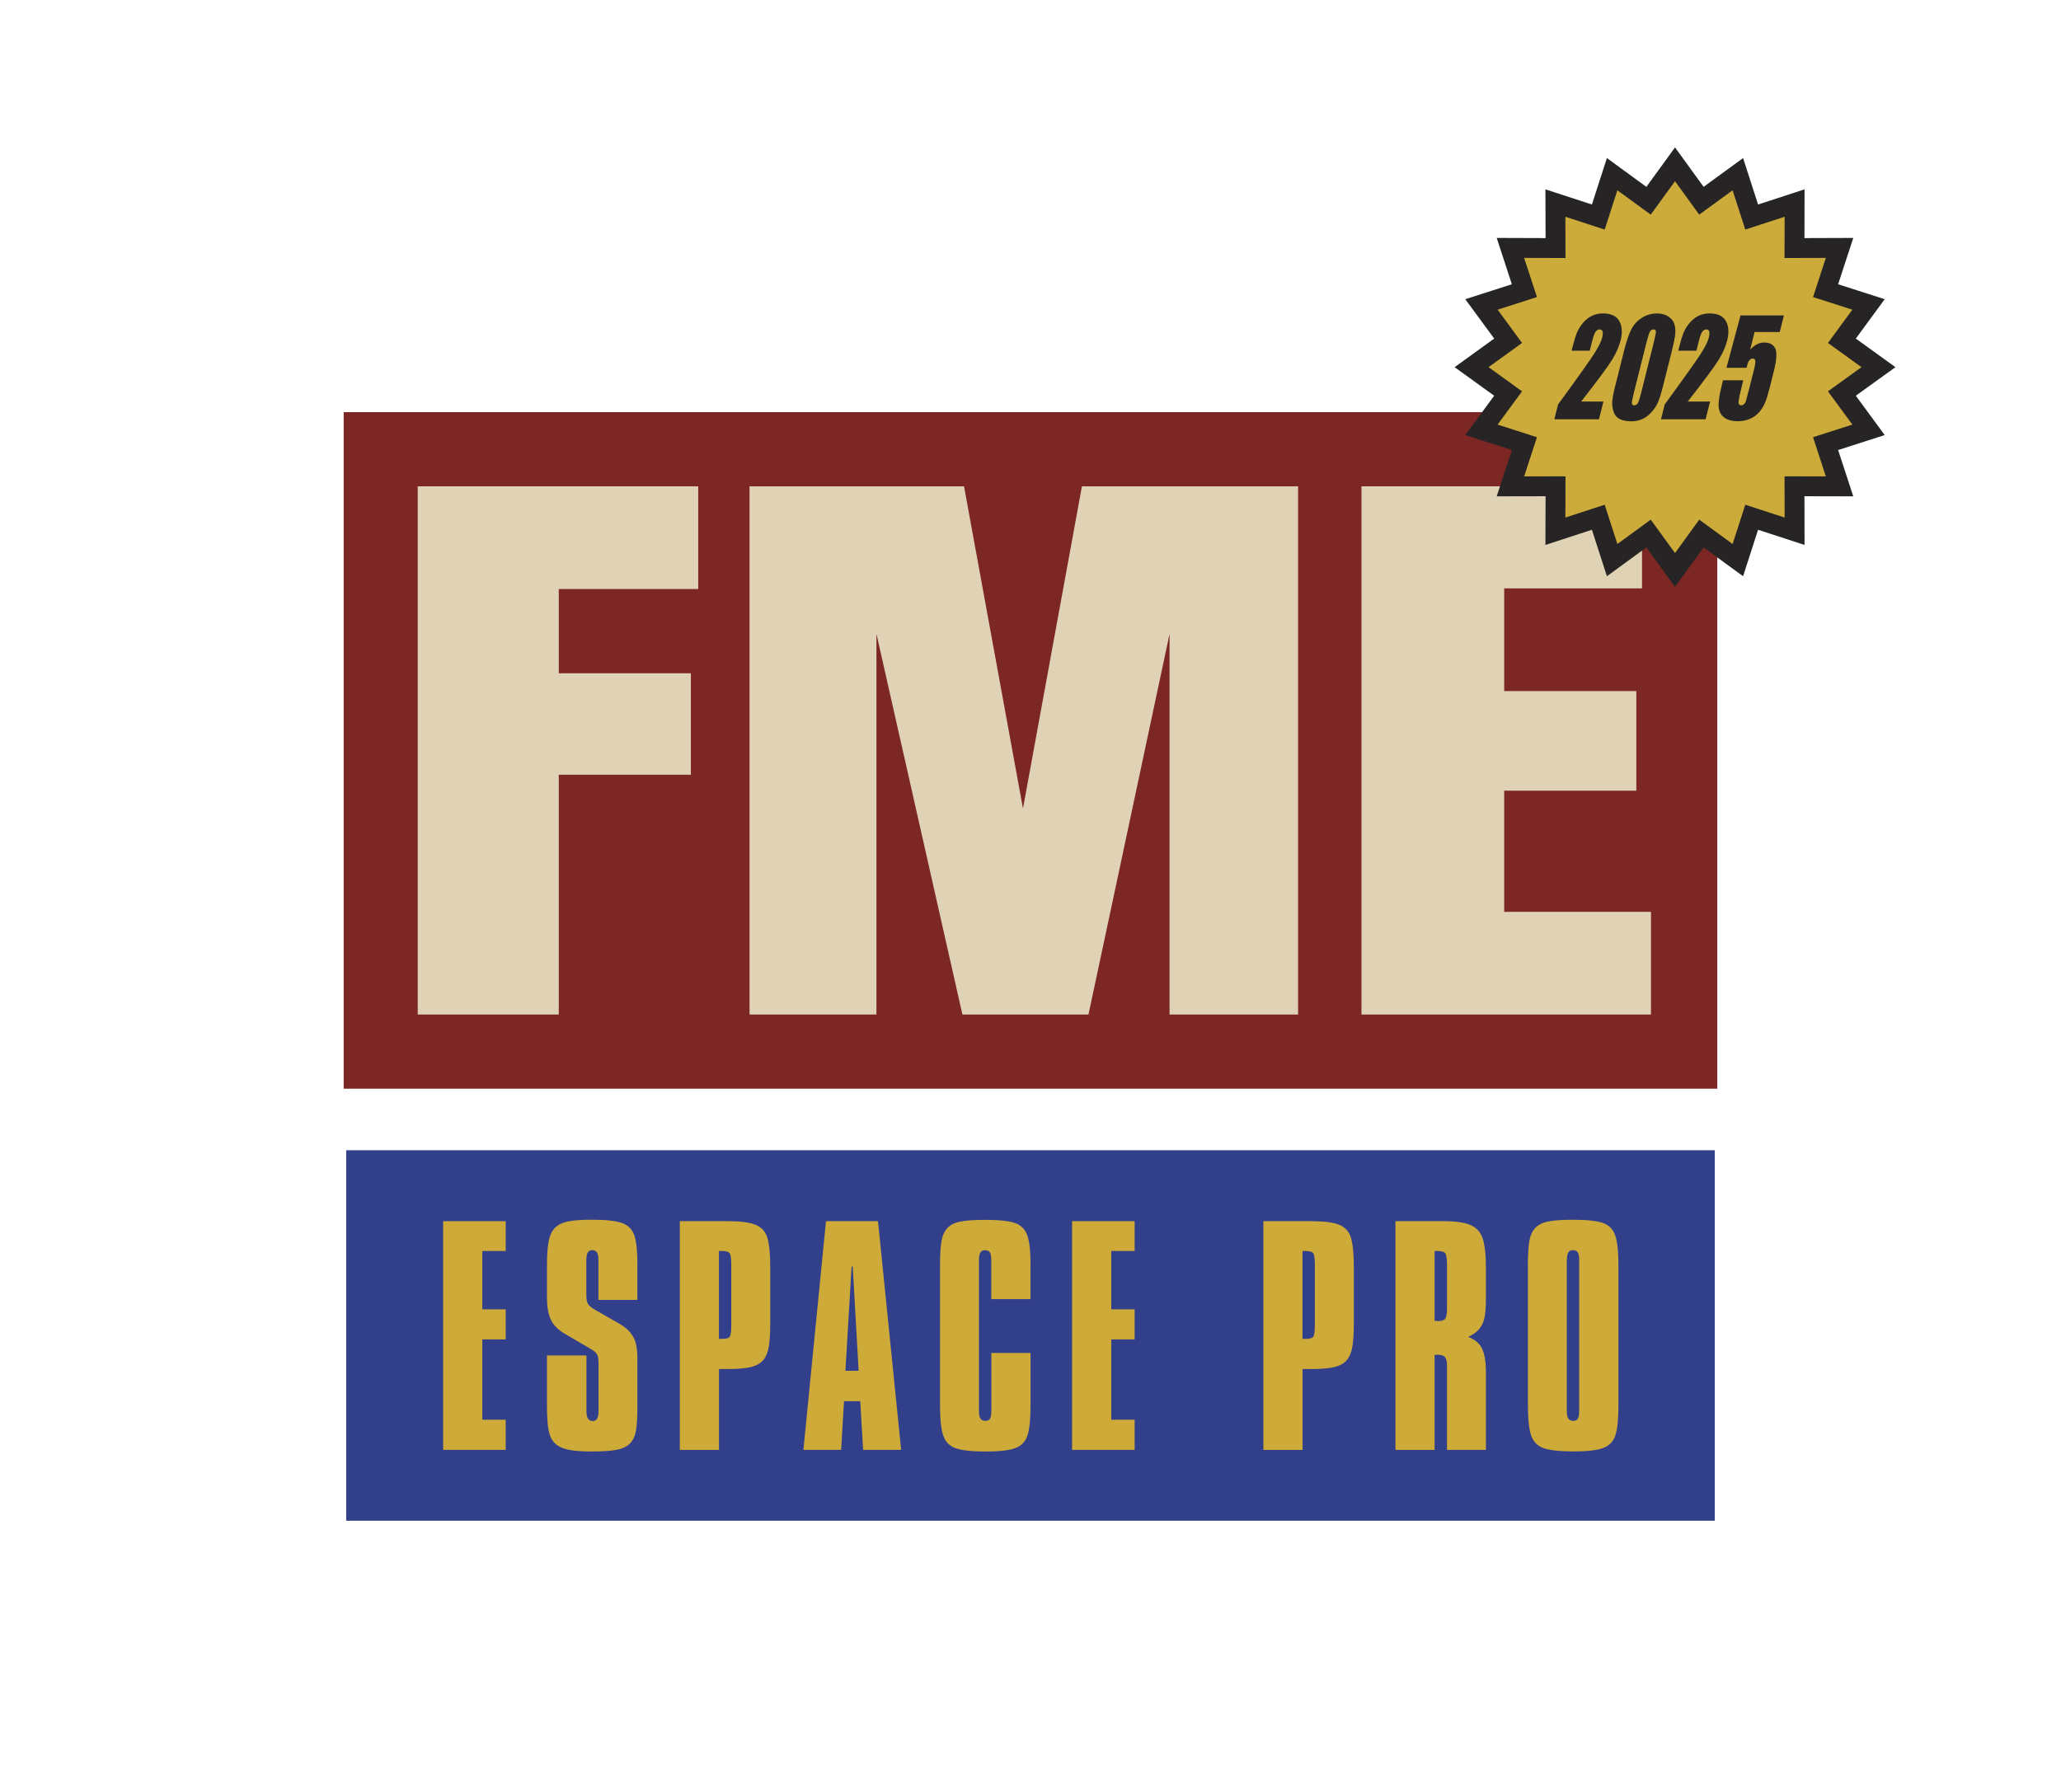
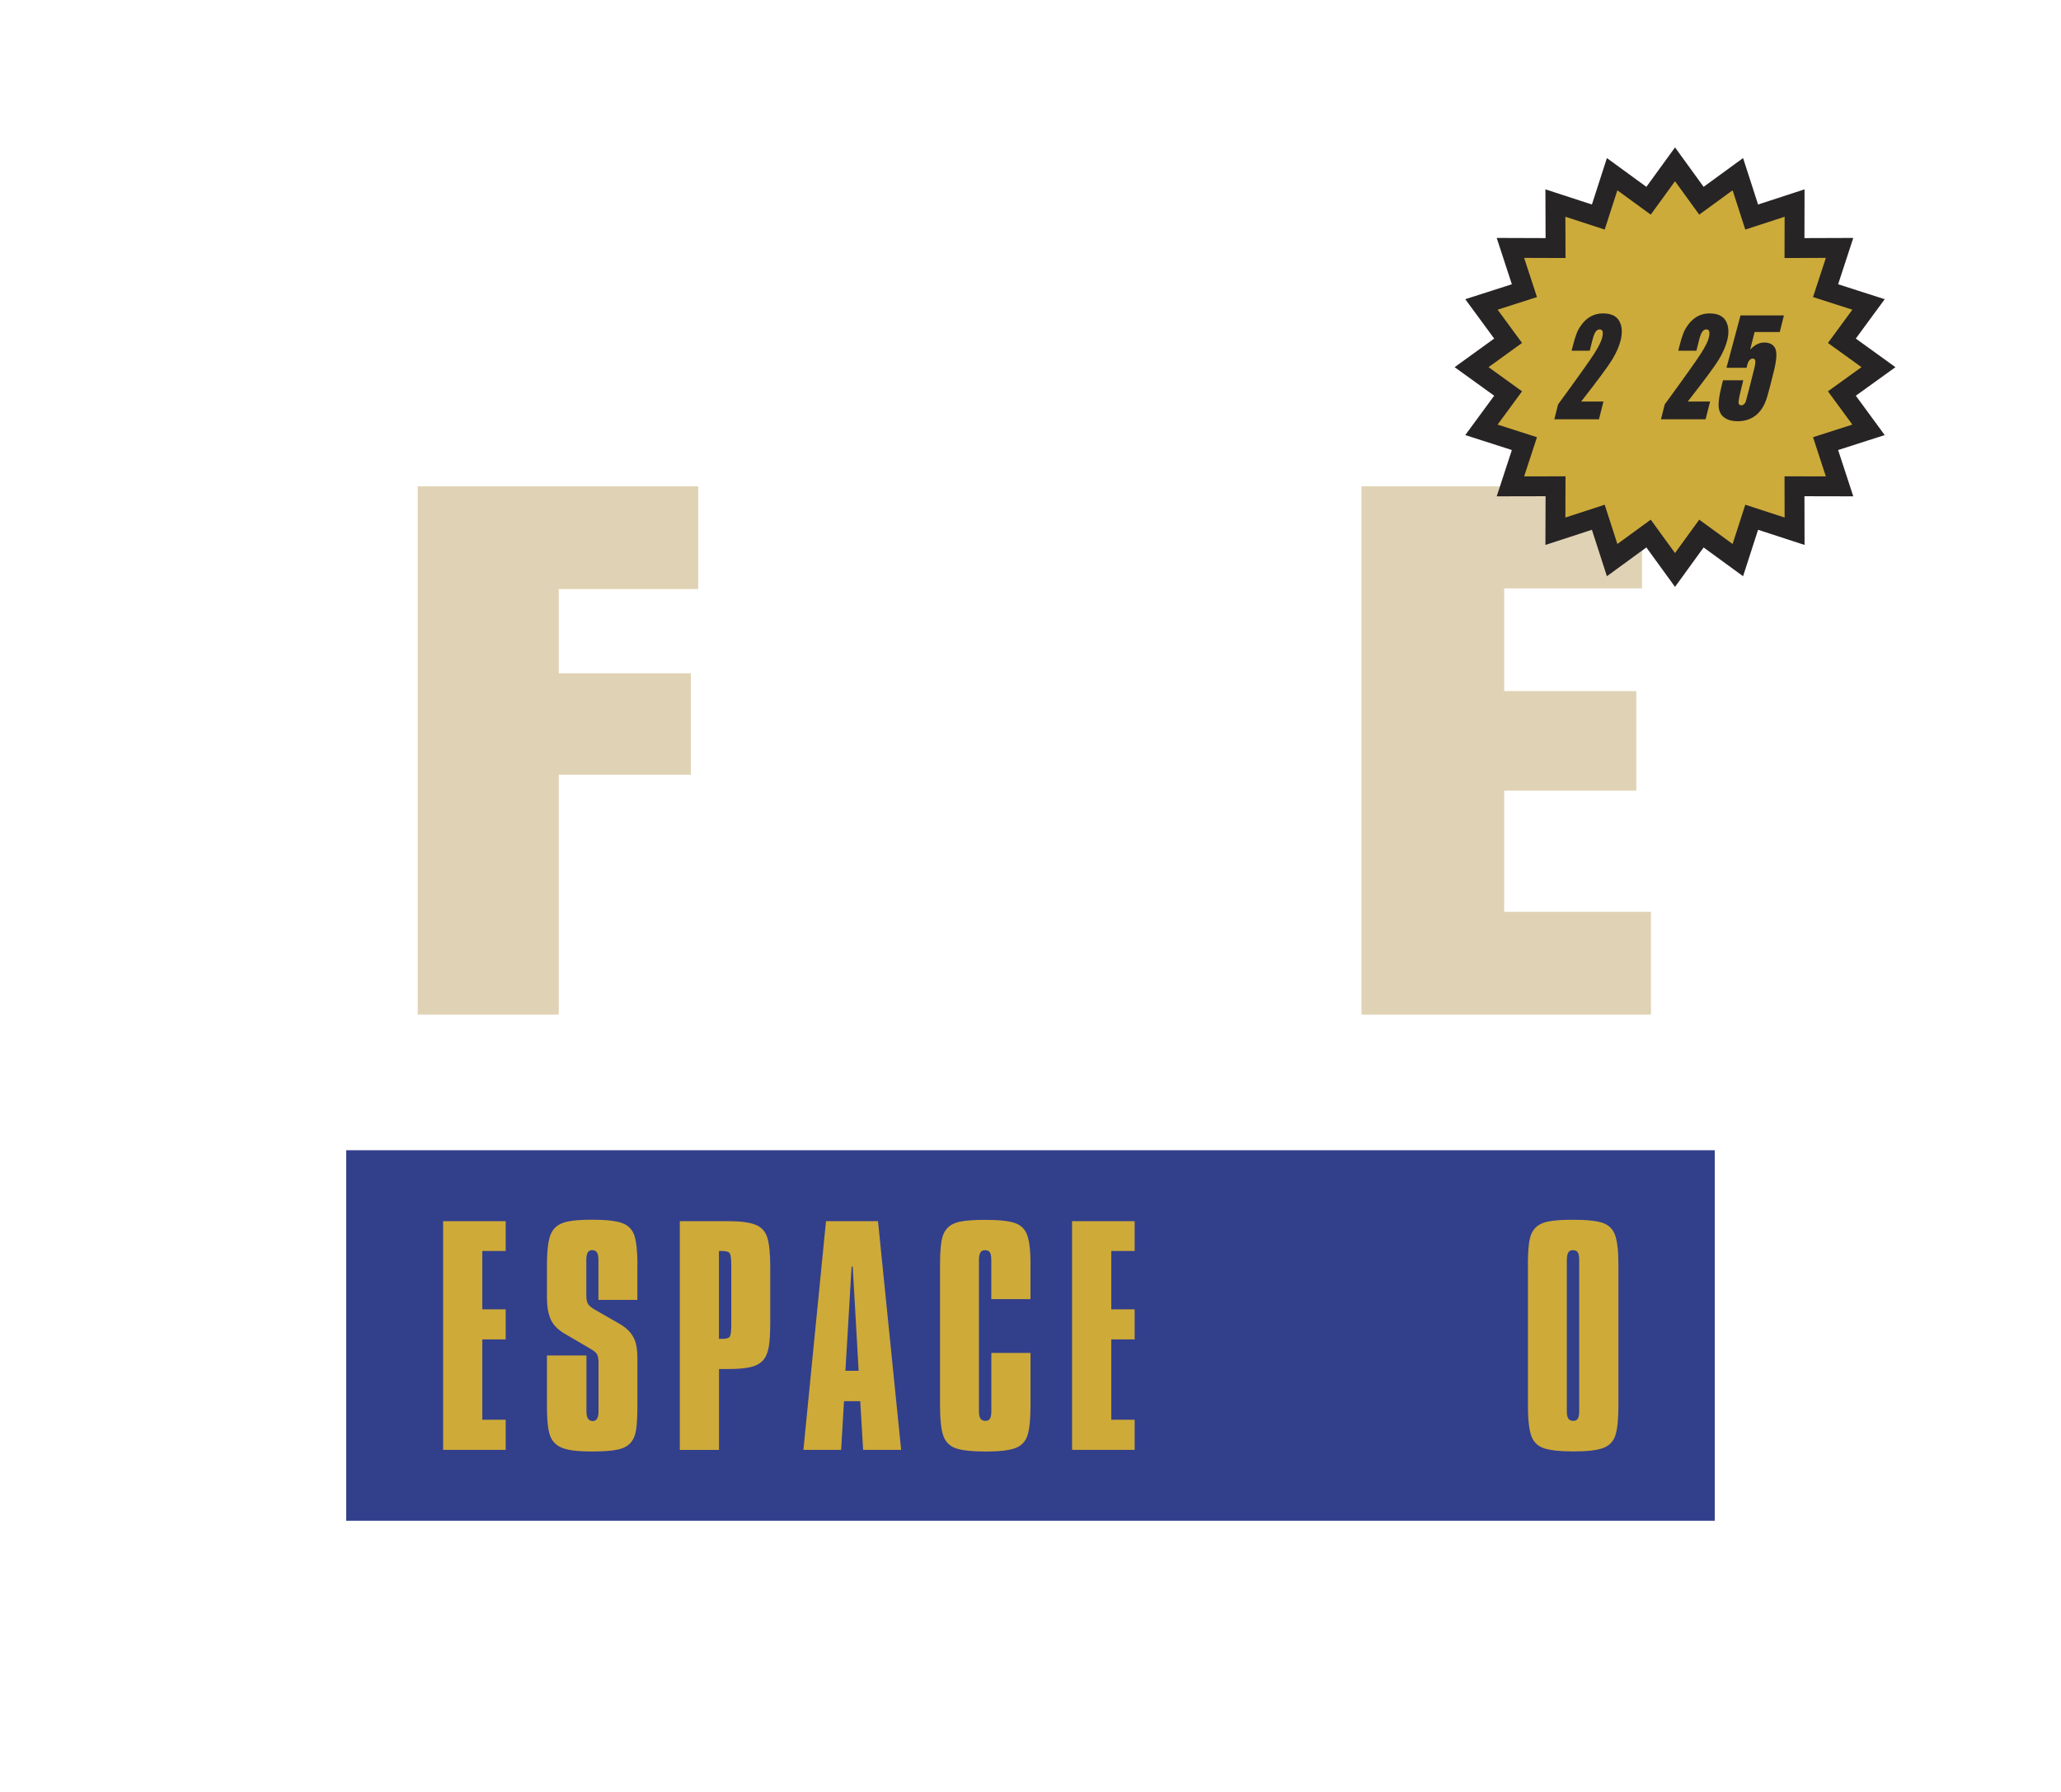
<svg xmlns="http://www.w3.org/2000/svg" id="Layer_2" data-name="Layer 2" viewBox="0 0 409.71 356.27">
  <defs>
    <style>
      .cls-1, .cls-2 {
        fill: none;
      }

      .cls-3 {
        fill: #272425;
      }

      .cls-2 {
        stroke: #272425;
        stroke-miterlimit: 10;
        stroke-width: 3.95px;
      }

      .cls-4 {
        fill: #7d2725;
      }

      .cls-5 {
        fill: #ceaa39;
      }

      .cls-6 {
        fill: #e0d3b5;
      }

      .cls-7 {
        fill: #ccab3b;
      }

      .cls-8 {
        fill: #323f8b;
      }
    </style>
  </defs>
  <g id="Layer_1-2" data-name="Layer 1">
    <g>
-       <rect class="cls-4" x="68.32" y="81.94" width="273.06" height="134.51" />
      <polygon class="cls-6" points="83.04 201.71 83.04 96.69 138.8 96.69 138.8 117.11 111.08 117.11 111.08 133.86 137.34 133.86 137.34 154.03 111.08 154.03 111.08 201.71 83.04 201.71" />
-       <polygon class="cls-6" points="149 201.71 149 96.69 191.64 96.69 203.36 160.75 215.08 96.69 258.05 96.69 258.05 201.71 232.5 201.71 232.5 126.03 216.38 201.71 191.32 201.71 174.23 126.03 174.23 201.71 149 201.71" />
      <polygon class="cls-6" points="270.65 201.71 270.65 96.69 326.42 96.69 326.42 116.98 299.02 116.98 299.02 137.4 325.29 137.4 325.29 157.2 299.02 157.2 299.02 181.29 328.2 181.29 328.2 201.71 270.65 201.71" />
      <rect class="cls-8" x="68.82" y="228.69" width="272.06" height="73.66" />
      <polygon class="cls-5" points="88.09 242.79 100.53 242.79 100.53 248.72 95.88 248.72 95.88 260.32 100.53 260.32 100.53 266.3 95.88 266.3 95.88 282.27 100.53 282.27 100.53 288.26 88.09 288.26 88.09 242.79" />
      <path class="cls-5" d="M126.7,251.59v6.86h-7.74v-7.98c0-.69-.1-1.18-.3-1.48-.2-.29-.53-.44-.98-.44-.75,0-1.12.64-1.12,1.91v7.06c0,.75.1,1.31.3,1.68.2.37.68.78,1.45,1.22l4.76,2.73c.97.55,1.72,1.16,2.26,1.83.54.68.9,1.4,1.09,2.19.19.78.29,1.74.29,2.87v9.49c0,2.12-.09,3.72-.27,4.83-.18,1.1-.57,1.97-1.18,2.6-.6.63-1.48,1.06-2.64,1.28-1.16.23-2.8.34-4.93.34s-3.66-.12-4.79-.37-2.01-.67-2.62-1.29c-.62-.61-1.03-1.49-1.24-2.65-.21-1.16-.31-2.74-.31-4.74v-10.04h7.85v11.07c0,.68.1,1.17.3,1.49.2.32.53.48.98.48.75,0,1.12-.66,1.12-1.97v-9.62c0-.76-.1-1.33-.3-1.68-.2-.36-.67-.74-1.42-1.16l-5-2.93c-1.37-.8-2.3-1.76-2.79-2.87s-.74-2.52-.74-4.24v-6.48c0-2.01.11-3.6.34-4.79.23-1.18.65-2.08,1.26-2.69.61-.61,1.49-1.03,2.62-1.26,1.14-.23,2.74-.34,4.8-.34,2.75,0,4.74.23,5.96.68,1.22.46,2.03,1.3,2.42,2.53.39,1.23.59,3.19.59,5.87" />
      <path class="cls-5" d="M135.13,242.79h9.53c2.54,0,4.39.24,5.57.73,1.18.48,1.95,1.35,2.33,2.61.37,1.26.56,3.23.56,5.91v10.85c0,2.02-.09,3.61-.27,4.76-.18,1.15-.55,2.06-1.09,2.72-.55.67-1.36,1.13-2.45,1.41-1.09.27-2.61.41-4.58.41h-1.8v16.08h-7.79v-45.47ZM142.92,248.72v17.47h.68c.82,0,1.32-.16,1.5-.49.18-.33.27-1.07.27-2.24v-11.87c0-1.22-.09-2.01-.27-2.35-.18-.35-.72-.52-1.61-.52h-.57Z" />
      <path class="cls-5" d="M164.19,242.79h10.35l4.6,45.47h-7.56l-.57-9.68h-3.23l-.57,9.68h-7.5l4.49-45.47ZM169.29,251.81l-1.23,20.73h2.63l-1.18-20.73h-.22Z" />
      <path class="cls-5" d="M204.85,251.59v6.7h-7.79v-7.76c0-.71-.09-1.22-.27-1.52-.18-.3-.52-.45-1.01-.45-.42,0-.72.16-.9.49-.18.33-.27.82-.27,1.48v30.05c0,.68.1,1.16.3,1.46.2.3.53.45.98.45s.74-.15.92-.45c.17-.3.26-.79.26-1.46v-11.59h7.79v10.47c0,2.7-.2,4.67-.6,5.91-.4,1.24-1.21,2.09-2.43,2.54-1.22.46-3.18.68-5.88.68s-4.77-.22-5.99-.66c-1.22-.44-2.04-1.29-2.46-2.54s-.63-3.24-.63-5.93v-27.86c0-2.11.1-3.73.29-4.84.19-1.11.58-1.98,1.18-2.61.59-.63,1.46-1.06,2.61-1.28,1.15-.23,2.78-.34,4.89-.34,2.75,0,4.74.21,5.95.64,1.21.43,2.03,1.26,2.45,2.5.42,1.24.63,3.22.63,5.93" />
      <polygon class="cls-5" points="213.12 242.79 225.56 242.79 225.56 248.72 220.91 248.72 220.91 260.32 225.56 260.32 225.56 266.3 220.91 266.3 220.91 282.27 225.56 282.27 225.56 288.26 213.12 288.26 213.12 242.79" />
-       <path class="cls-5" d="M251.14,242.79h9.53c2.54,0,4.39.24,5.57.73,1.18.48,1.95,1.35,2.33,2.61.37,1.26.56,3.23.56,5.91v10.85c0,2.02-.09,3.61-.27,4.76-.18,1.15-.55,2.06-1.09,2.72-.55.67-1.36,1.13-2.45,1.41-1.09.27-2.61.41-4.58.41h-1.8v16.08h-7.79v-45.47ZM258.93,248.72v17.47h.68c.82,0,1.32-.16,1.5-.49.18-.33.27-1.07.27-2.24v-11.87c0-1.22-.09-2.01-.27-2.35-.18-.35-.72-.52-1.61-.52h-.57Z" />
-       <path class="cls-5" d="M277.4,242.79h9.53c2.46,0,4.29.27,5.48.81,1.19.54,1.98,1.46,2.38,2.76.4,1.3.6,3.2.6,5.67v5.93c0,1.57-.08,2.82-.23,3.75-.15.93-.49,1.73-1,2.39-.51.67-1.28,1.24-2.3,1.71,1.37.51,2.3,1.31,2.79,2.39.49,1.09.74,2.62.74,4.61v15.45h-7.74v-16.84c0-.77-.14-1.3-.41-1.61-.27-.31-.75-.46-1.42-.46-.13,0-.24,0-.33.01-.09.01-.19.02-.3.04v18.87h-7.79v-45.47ZM285.19,248.72v13.89c.16,0,.3,0,.4.01.1,0,.2.02.29.04.73,0,1.21-.16,1.43-.49s.34-.95.34-1.86v-8.72c0-1.2-.1-1.98-.29-2.34-.19-.36-.74-.53-1.65-.53h-.52Z" />
      <path class="cls-5" d="M303.73,251.59c0-2.11.1-3.73.29-4.84.19-1.11.58-1.98,1.18-2.61.59-.63,1.46-1.06,2.61-1.29,1.15-.23,2.78-.34,4.89-.34,2.75,0,4.74.21,5.95.64,1.21.43,2.03,1.26,2.45,2.5.42,1.24.63,3.22.63,5.93v27.86c0,2.7-.2,4.67-.6,5.91-.4,1.24-1.21,2.09-2.43,2.54-1.22.46-3.18.68-5.88.68s-4.77-.22-5.99-.66c-1.22-.44-2.04-1.29-2.46-2.54-.42-1.26-.63-3.24-.63-5.93v-27.86ZM311.47,250.53v30.05c0,.68.1,1.16.3,1.46.2.3.53.45.98.45s.74-.15.92-.45c.17-.3.26-.79.26-1.46v-30.05c0-.71-.09-1.22-.27-1.52-.18-.3-.52-.45-1.01-.45-.42,0-.72.16-.9.49-.18.33-.27.82-.27,1.48" />
      <polygon class="cls-7" points="371.45 60.53 362.91 57.79 365.69 49.29 356.73 49.32 356.75 40.37 348.22 43.15 345.47 34.63 338.23 39.91 332.98 32.67 327.72 39.91 320.48 34.63 317.73 43.15 309.2 40.37 309.23 49.32 300.26 49.29 303.04 57.79 294.5 60.53 299.8 67.75 292.54 73 299.8 78.24 294.5 85.46 303.04 88.2 300.26 96.7 309.23 96.68 309.2 105.62 317.73 102.84 320.48 111.36 327.72 106.08 332.98 113.32 338.23 106.08 345.47 111.36 348.22 102.84 356.75 105.62 356.73 96.68 365.69 96.7 362.91 88.2 371.45 85.46 366.15 78.24 373.42 73 366.15 67.75 371.45 60.53" />
      <polygon class="cls-2" points="371.45 60.53 362.91 57.79 365.69 49.29 356.73 49.32 356.75 40.37 348.22 43.15 345.47 34.63 338.23 39.91 332.98 32.67 327.72 39.91 320.48 34.63 317.73 43.15 309.2 40.37 309.23 49.32 300.26 49.29 303.04 57.79 294.5 60.53 299.8 67.75 292.54 73 299.8 78.24 294.5 85.46 303.04 88.2 300.26 96.7 309.23 96.68 309.2 105.62 317.73 102.84 320.48 111.36 327.72 106.08 332.98 113.32 338.23 106.08 345.47 111.36 348.22 102.84 356.75 105.62 356.73 96.68 365.69 96.7 362.91 88.2 371.45 85.46 366.15 78.24 373.42 73 366.15 67.75 371.45 60.53" />
      <path class="cls-3" d="M318.75,79.84l-.89,3.52h-8.87l.74-2.95c4.01-5.49,6.43-8.89,7.25-10.2.82-1.31,1.33-2.32,1.51-3.05.14-.56.17-.98.09-1.26-.08-.27-.28-.41-.58-.41s-.57.15-.8.46c-.23.31-.45.91-.68,1.82l-.49,1.96h-3.61l.19-.75c.29-1.16.57-2.07.83-2.74.26-.67.66-1.32,1.18-1.97.53-.65,1.13-1.13,1.8-1.46.67-.33,1.41-.5,2.23-.5,1.6,0,2.69.51,3.25,1.52.57,1.02.65,2.3.26,3.86-.3,1.18-.84,2.43-1.64,3.75-.79,1.32-2.86,4.12-6.2,8.39h4.42Z" />
-       <path class="cls-3" d="M332.37,69.7l-1.73,6.89c-.39,1.57-.75,2.7-1.06,3.42-.31.71-.76,1.38-1.33,2-.58.62-1.19,1.07-1.85,1.34-.66.27-1.35.41-2.09.41-.97,0-1.73-.14-2.3-.43-.57-.28-.96-.73-1.19-1.33-.23-.6-.34-1.24-.33-1.91,0-.67.2-1.73.56-3.18l1.81-7.21c.48-1.9.96-3.32,1.46-4.26.49-.95,1.19-1.7,2.1-2.27.9-.57,1.9-.85,2.98-.85.88,0,1.63.2,2.22.59.6.39,1,.88,1.2,1.45.2.57.27,1.21.22,1.93-.06.71-.28,1.85-.68,3.42M328.78,67.96c.28-1.1.41-1.78.4-2.06-.02-.27-.18-.41-.48-.41s-.53.15-.7.44c-.17.29-.39.97-.66,2.03l-2.53,10.08c-.3,1.2-.44,1.92-.41,2.17.03.25.19.37.49.37s.53-.14.7-.43.38-.94.63-1.95l2.57-10.23Z" />
      <path class="cls-3" d="M339.95,79.84l-.89,3.52h-8.87l.74-2.95c4.01-5.49,6.42-8.89,7.25-10.2.82-1.31,1.33-2.32,1.51-3.05.14-.56.17-.98.09-1.26-.08-.27-.27-.41-.58-.41s-.57.15-.8.46c-.23.31-.45.91-.68,1.82l-.49,1.96h-3.61l.19-.75c.29-1.16.57-2.07.83-2.74s.66-1.32,1.18-1.97c.53-.65,1.13-1.13,1.79-1.46.67-.33,1.41-.5,2.23-.5,1.6,0,2.69.51,3.25,1.52.57,1.02.65,2.3.26,3.86-.3,1.18-.84,2.43-1.64,3.75-.79,1.32-2.86,4.12-6.2,8.39h4.42Z" />
      <path class="cls-3" d="M354.63,62.71l-.83,3.3h-5l-.88,3.51c.86-.94,1.79-1.42,2.77-1.42,1.11,0,1.85.4,2.22,1.19.37.79.27,2.32-.3,4.58l-.74,2.95c-.37,1.46-.69,2.54-.98,3.22-.28.68-.67,1.32-1.18,1.9-.51.58-1.12,1.03-1.84,1.34-.72.31-1.54.47-2.47.47-1.04,0-1.89-.23-2.57-.69-.67-.46-1.06-1.15-1.16-2.07-.1-.92.09-2.34.57-4.26l.28-1.12h4.03l-.32,1.29c-.34,1.34-.54,2.28-.61,2.84-.07.56.11.84.55.84.2,0,.38-.08.55-.24.16-.16.27-.34.33-.52s.27-1,.65-2.44l1.03-4.09c.19-.77.26-1.3.21-1.58-.06-.28-.23-.42-.52-.42-.18,0-.36.07-.52.22-.16.14-.28.3-.36.46-.08.17-.19.55-.34,1.15h-3.99l2.79-10.41h8.65Z" />
      <rect class="cls-1" width="409.71" height="356.27" />
    </g>
  </g>
</svg>